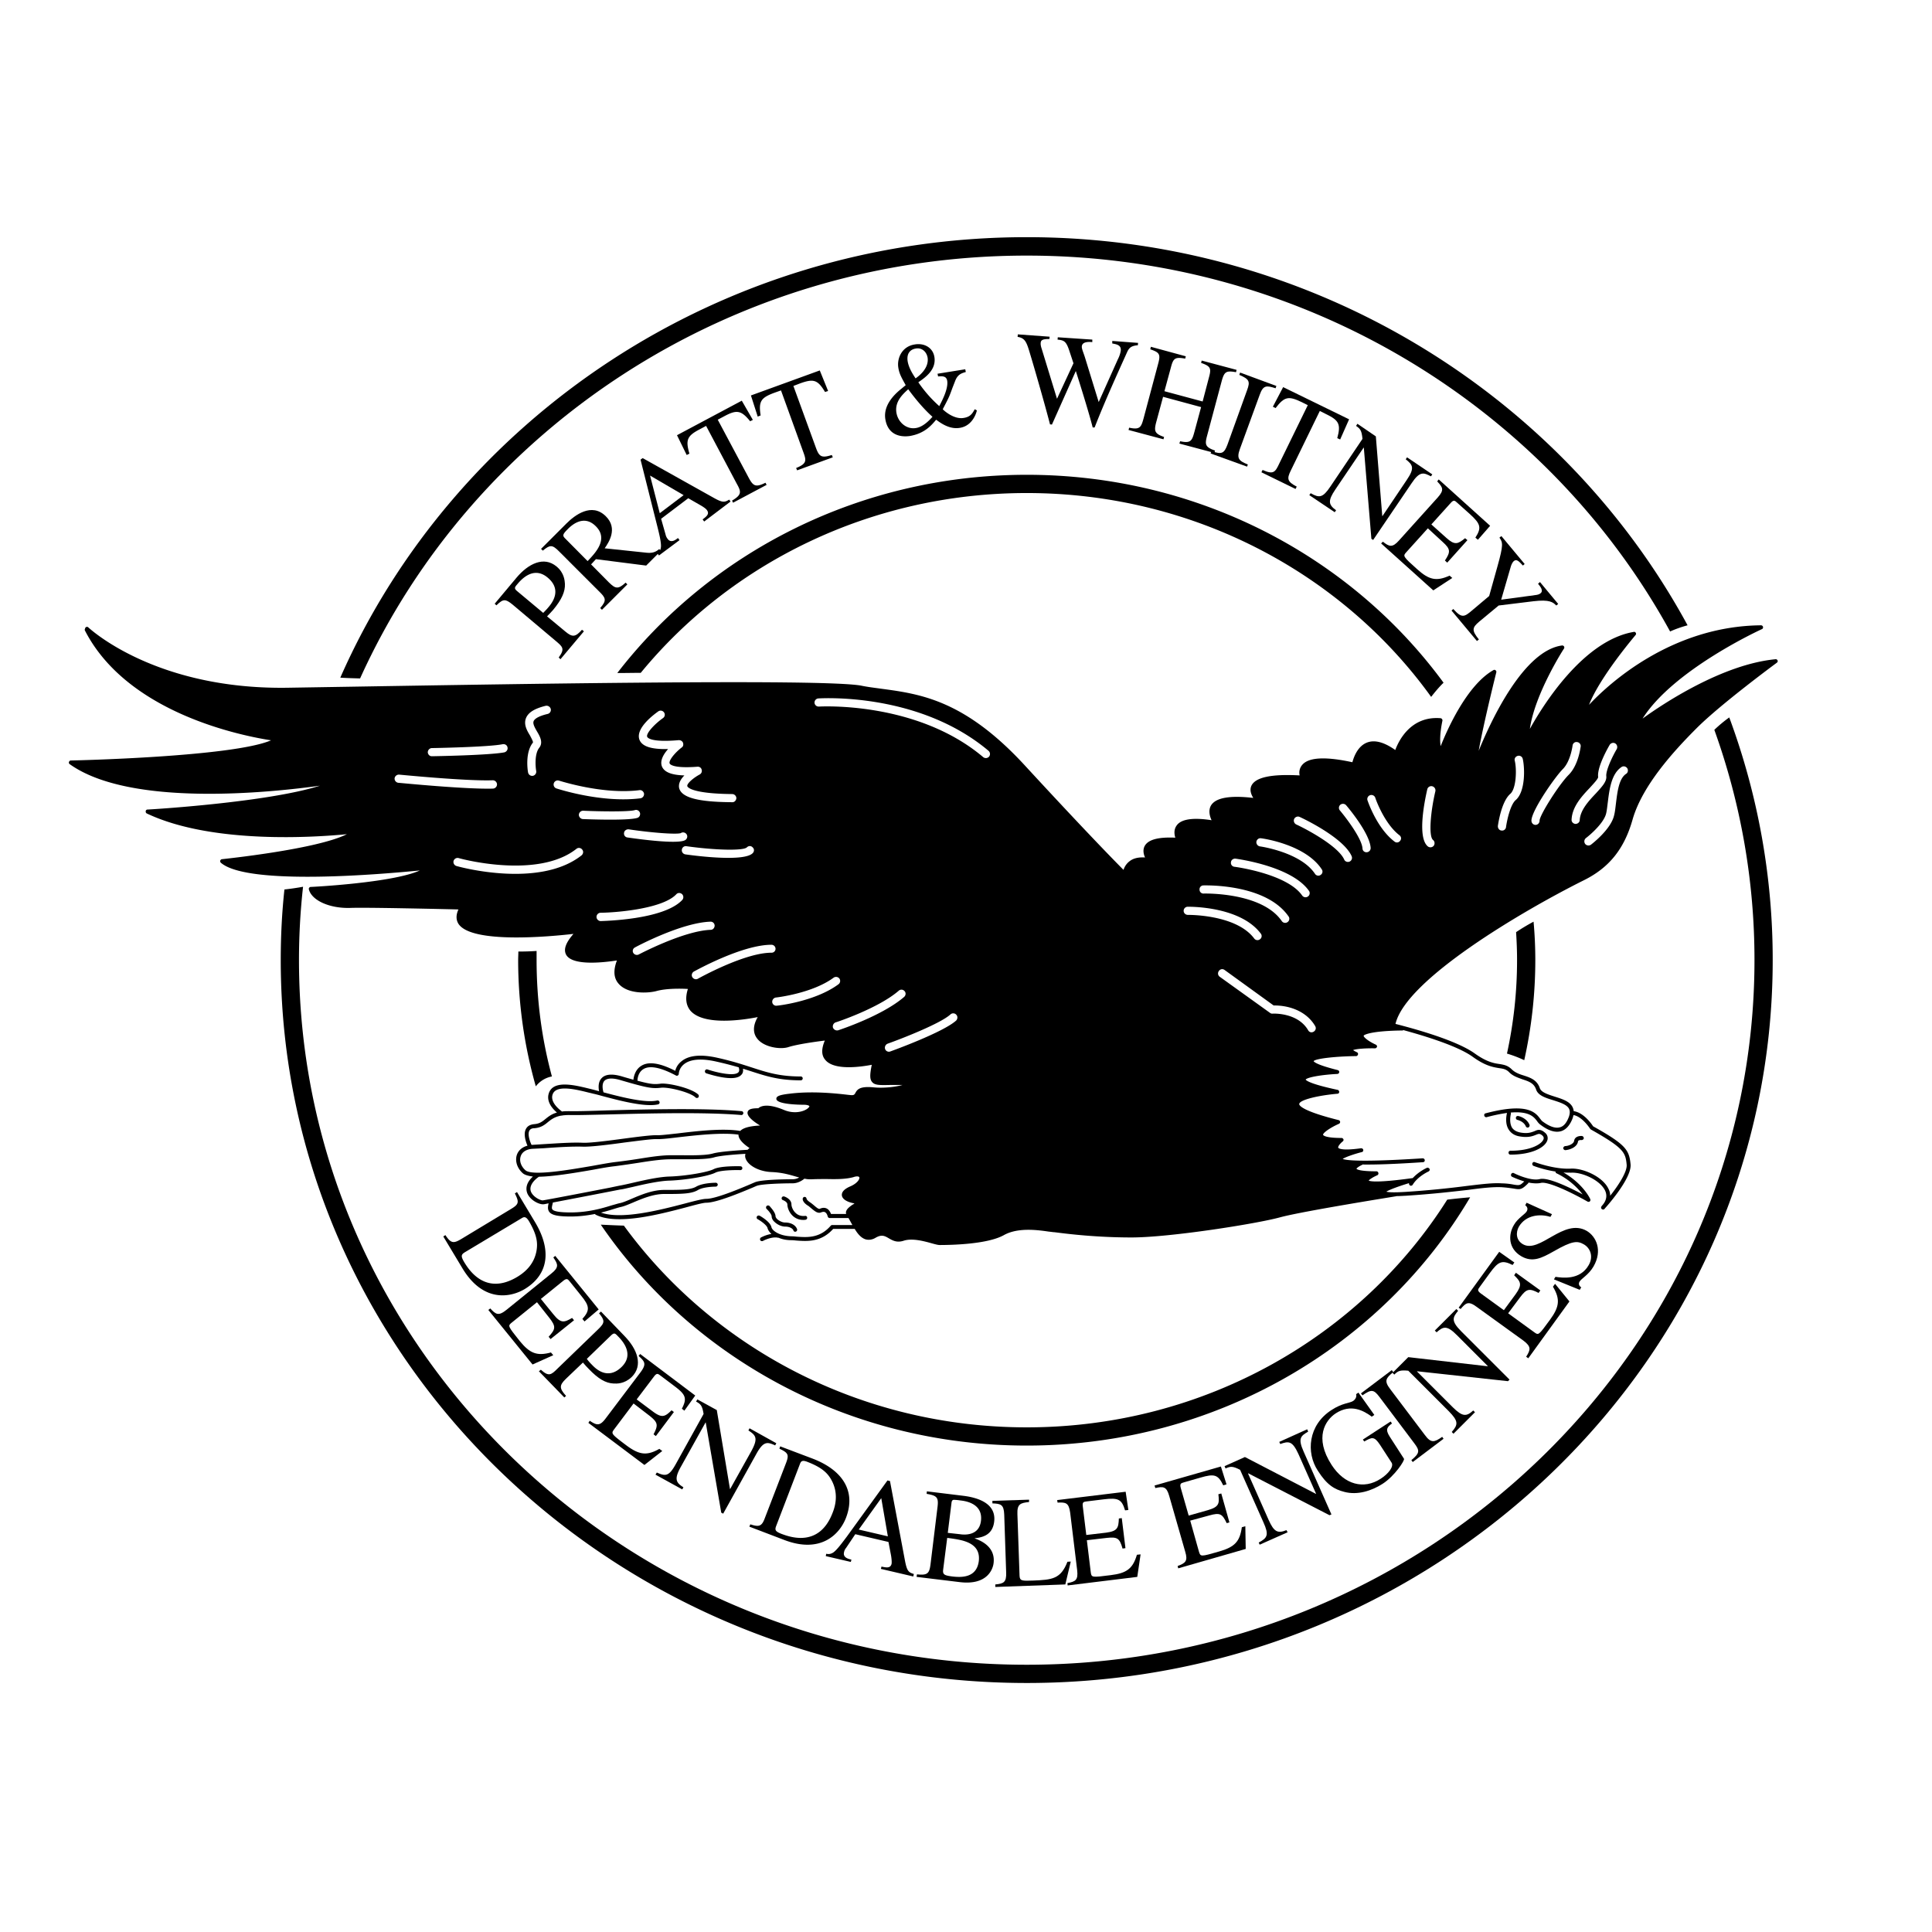
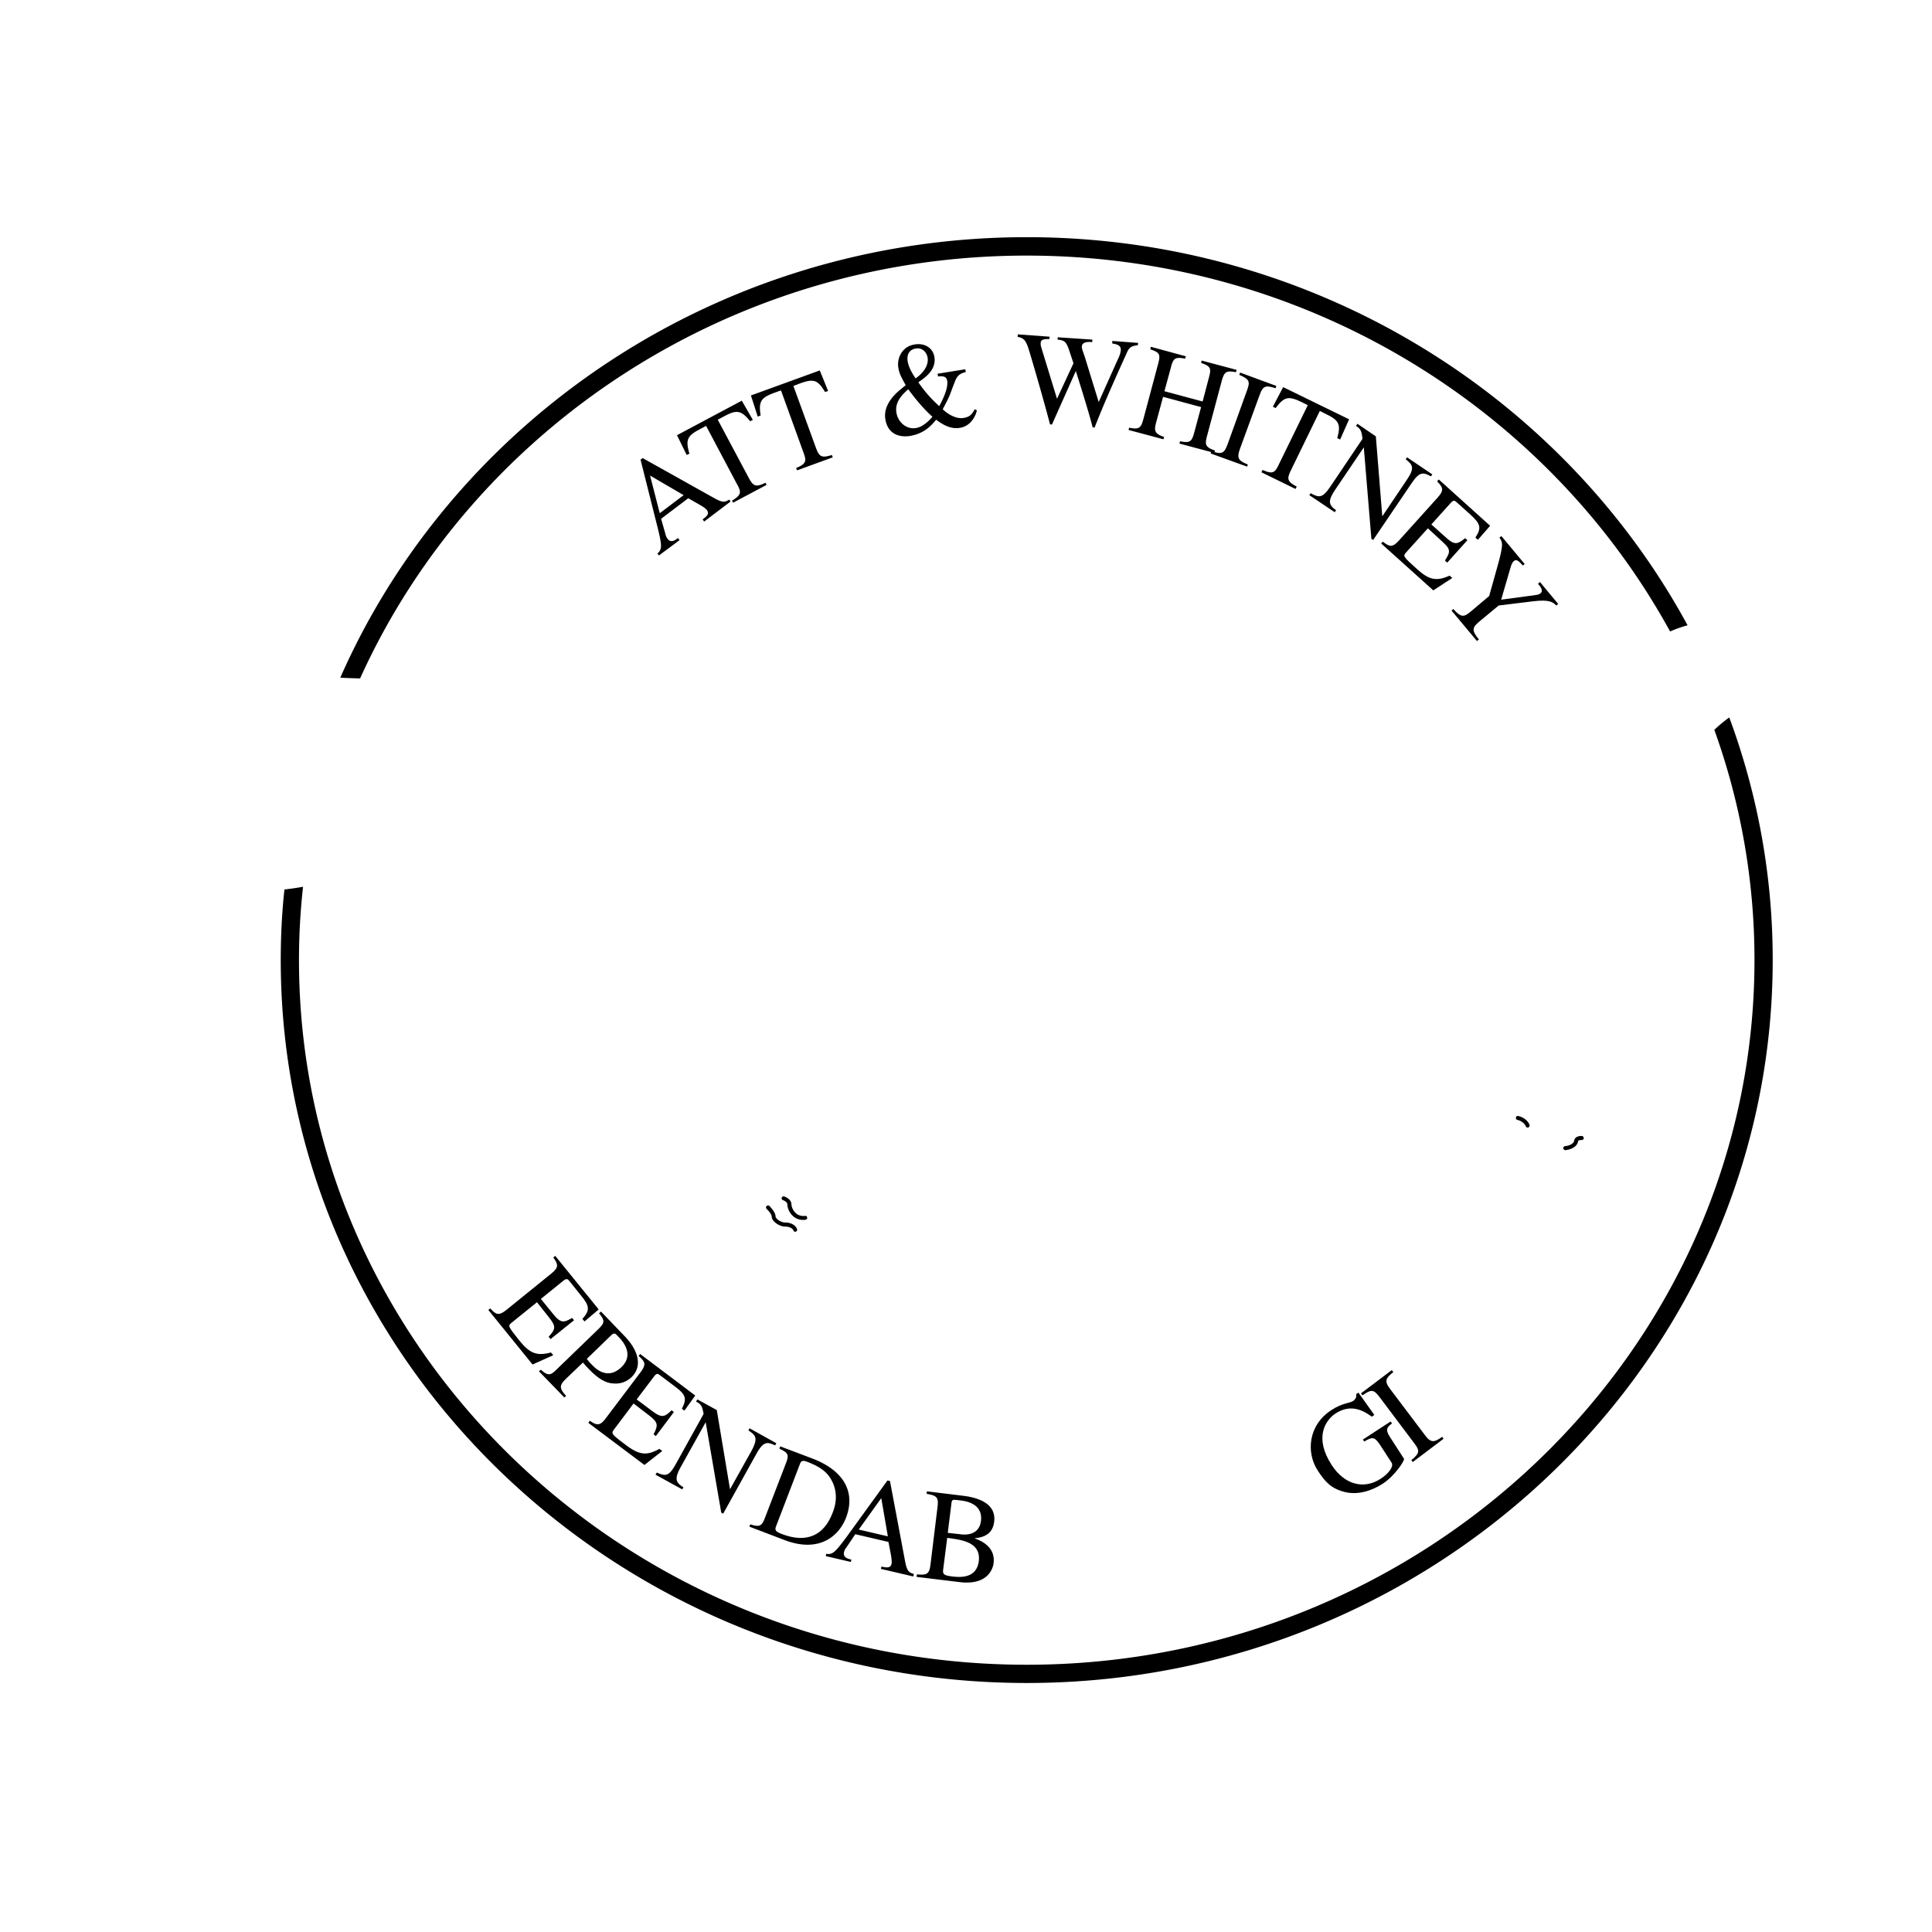
<svg xmlns="http://www.w3.org/2000/svg" width="2500" height="2500" viewBox="0 0 192.756 192.756">
  <g fill-rule="evenodd" clip-rule="evenodd">
    <path fill="#fff" d="M0 0h192.756v192.756H0V0z" />
    <path d="M155.461 60.257l-1.818-2.187-.193.174c.25.29.561.696.25.948-.135.116-.328.155-.482.174l-3.445.464.967-3.328c.059-.194.176-.426.291-.522.271-.232.504 0 .91.445l.174-.155-2.322-2.787-.193.155c.328.483.426.658-.213 2.922l-.812 2.903-1.723 1.452c-.756.639-1.008.793-1.857-.155l-.176.155 2.535 3.038.195-.155c-.736-.91-.678-1.181.037-1.781l1.936-1.606 3.465-.425c1.625-.194 1.955.097 2.283.425l.191-.154zM144.895 57.664l-.271-.232c-1.295.581-2.031.445-3.23-.639-1.451-1.297-1.432-1.316-1.084-1.703l2.148-2.38 1.471 1.354c.793.716.812.987.232 1.858l.23.213 2.014-2.245-.232-.193c-.717.581-1.025.735-1.877-.039l-1.49-1.335 1.936-2.148c.289-.329.406-.232.619-.039l1.297 1.161c1.064.968 1.18 1.355.541 2.342l.252.213 1.219-1.394-5.127-4.625-.156.194c.562.6.736.852.039 1.625l-3.852 4.276c-.656.735-.967.619-1.605.116l-.174.174L143 58.902l1.895-1.238zM142.902 47.331l-2.518-1.703-.135.193c.697.562.93.852.098 2.071l-2.42 3.599-.02-.019-.639-7.934-1.838-1.258-.135.212c.426.291.561.464.639 1.297l-3.193 4.741c-.773 1.161-1.123 1.161-1.975.677l-.135.194 2.535 1.703.135-.193c-.773-.562-.832-.948-.076-2.071l2.824-4.18h.02l.754 9.096.177.115 3.83-5.65c.832-1.258 1.221-1.064 1.936-.697l.136-.193zM129.375 48.549c-.967-.503-.986-.793-.6-1.586l2.902-5.96.619.31c1.277.619 1.51.987 1.123 2.399l.289.136.891-2.013-6.58-3.212-1.025 1.955.271.136c.891-1.161 1.295-1.22 2.594-.6l.619.31-2.846 5.825c-.406.871-.58 1.123-1.664.639l-.117.232 3.406 1.664.118-.235zM120.783 45.241l3.637 1.315.078-.213c-.891-.367-1.143-.58-.793-1.548l1.973-5.399c.35-.987.678-.948 1.588-.658l.078-.232-3.619-1.335-.078.232c.986.426 1.104.639.773 1.529l-1.953 5.418c-.33.871-.543 1.025-1.588.658l-.096.233z" />
    <path d="M112.596 42.899l3.484.929.059-.232c-.949-.329-1.006-.6-.795-1.432l.697-2.574 3.793 1.026-.658 2.438c-.25.929-.367 1.2-1.432.968l-.078.232 3.484.929.076-.231c-.967-.33-1.025-.601-.812-1.413l1.49-5.573c.252-.891.445-1.006 1.414-.832l.057-.232-3.482-.929-.059.232c.91.329 1.045.503.793 1.413l-.639 2.438-3.812-1.026.658-2.418c.232-.891.426-1.007 1.414-.833l.059-.232-3.484-.948-.059.251c.91.31 1.045.484.793 1.413l-1.451 5.438c-.25.929-.367 1.2-1.451.968l-.059.23zM113.545 34.21l-2.574-.193v.252c.426.077.871.155.852.657-.02.271-.154.658-.289.91l-1.916 4.277-1.395-4.528c-.174-.523-.309-.813-.289-1.026.039-.465.639-.465 1.045-.426v-.251l-3.445-.232-.02.232c.678.078.871.155 1.219 1.258l.367 1.103-1.643 3.542-1.529-4.993c-.059-.174-.117-.387-.098-.581.02-.329.291-.387.871-.387l.02-.232-3.174-.232-.02.251c.736.116.891.503 1.219 1.606.406 1.335 1.49 5.089 2.014 7.121l.193.02 2.381-5.341c.463 1.451 1.334 4.238 1.684 5.631h.193c.947-2.438 2.166-5.128 3.23-7.489.213-.484.445-.658 1.084-.716l.02-.233zM96.303 36.842l-2.767.445.058.271c.465-.039.832-.039.91.445.116.793-.503 1.955-.793 2.516a12.866 12.866 0 0 1-2.09-2.38c.735-.503 1.799-1.258 1.606-2.516-.155-.968-1.045-1.413-1.955-1.258-1.296.193-1.799 1.393-1.645 2.322.097.619.329 1.006.735 1.742l-.445.368c-.774.619-1.8 1.684-1.587 3.019.271 1.684 1.645 1.8 2.438 1.684 1.509-.252 2.187-1.103 2.632-1.625.445.329 1.335.987 2.361.812 1.374-.213 1.702-1.703 1.702-1.742l-.213-.116c-.23.426-.444.774-1.122.871-.948.155-1.936-.716-2.07-.871.638-1.219.638-1.219.967-2.128l.251-.639c.251-.696.619-.813 1.083-.948l-.056-.272zM82.989 45.395c-1.026.329-1.258.155-1.568-.677l-2.264-6.211.658-.252c1.335-.483 1.761-.387 2.497.852l.309-.097-.832-2.051-6.869 2.496.677 2.11.29-.116c-.212-1.413.02-1.762 1.375-2.264l.658-.233 2.206 6.096c.329.89.406 1.2-.696 1.645l.097.232 3.561-1.297-.099-.233zM76.371 48.163c-.968.483-1.22.329-1.645-.445l-3.116-5.844.619-.329c1.258-.678 1.703-.639 2.612.483l.271-.135-1.104-1.916-6.464 3.444.968 1.974.271-.135c-.407-1.393-.213-1.78 1.045-2.438l.619-.33 3.038 5.729c.465.832.562 1.123-.445 1.722l.096.213 3.348-1.78-.113-.213zM72.751 49.846c-.483.31-.716.29-1.606-.213l-7.025-3.929-.213.155 1.684 6.695c.155.62.406 1.606.348 2.051-.039.33-.193.484-.348.62l.155.193 2.051-1.529-.155-.213c-.212.175-.696.542-1.025.097a1.062 1.062 0 0 1-.213-.445l-.445-1.568 2.709-2.051 1.181.678c.174.097.561.329.677.503.291.387-.039.639-.426.929l.155.213 2.632-1.993-.136-.193z" />
-     <path d="M65.766 54.781c-.387.349-.774.406-1.219.368l-4.219-.445c.388-.562 1.354-1.974.116-3.193-1.413-1.413-3.116-.097-3.928.716l-2.535 2.535.174.175c.716-.581.929-.62 1.606.058l3.967 3.967c.696.678.851.91.155 1.703l.174.175 2.535-2.536-.174-.174c-.754.697-1.025.6-1.645 0l-1.8-1.819.483-.522 5.013.639 1.47-1.471-.173-.176zM49.53 60.393c.677-.658.89-.658 1.606-.078l4.296 3.619c.715.6.948.793.31 1.665l.174.174 2.342-2.787-.194-.155c-.658.735-.948.774-1.664.174l-1.819-1.51c.232-.232.387-.406.6-.639.871-1.045 1.219-1.838 1.181-2.612-.02-.291-.058-1.084-.833-1.723-1.277-1.064-2.825-.271-3.986 1.103l-2.187 2.612.174.157zM152.307 119.996l-.135.252c.115.076.328.291.154.6-.154.291-.891.678-1.277 1.355-.6 1.006-.561 2.379.734 3.135 1.104.639 2.014.193 3.213-.484 1.916-1.104 2.4-1.064 3.037-.697.602.35.988 1.182.467 2.07-.871 1.529-2.672 1.258-3.311 1.162l-.154.252 2.574 1.045.154-.252c-.193-.098-.311-.328-.174-.561.193-.33.891-.658 1.393-1.51.93-1.607.271-3-.678-3.561-2.303-1.316-4.682 2.303-6.365 1.334-.697-.406-.717-1.18-.406-1.74.695-1.182 2.109-1.316 3.154-.988l.154-.27-2.534-1.142zM155.15 128.086l-.211.289c.734 1.238.656 1.994-.291 3.291-1.143 1.566-1.143 1.566-1.568 1.258l-2.611-1.896 1.199-1.607c.639-.85.91-.908 1.838-.426l.174-.25-2.438-1.762-.174.252c.658.639.832.928.154 1.877l-1.18 1.605-2.322-1.684c-.35-.271-.271-.387-.098-.619l1.025-1.412c.852-1.162 1.201-1.316 2.266-.795l.174-.25-1.51-1.064-4.045 5.572.193.137c.523-.619.775-.832 1.607-.213l4.662 3.367c.795.6.717.908.271 1.605l.213.154 4.104-5.67-1.432-1.759zM145.301 130.602l-2.148 2.146.176.176c.656-.562 1.006-.756 2.051.309l3.057 3.059-.02.02-7.914-.91-1.566 1.566.174.176c.367-.369.561-.465 1.393-.389l4.045 4.045c.986 1.006.928 1.336.291 2.07l.174.174 2.146-2.146-.174-.174c-.695.637-1.084.619-2.031-.311l-3.58-3.58.02-.02 9.057.988.154-.156-4.818-4.818c-1.084-1.084-.812-1.412-.311-2.051l-.176-.174z" />
    <path d="M140.947 145.869l3.076-2.322-.135-.193c-.793.561-1.123.639-1.723-.174l-3.463-4.586c-.639-.832-.426-1.104.309-1.703l-.154-.193-3.078 2.322.156.193c.889-.619 1.121-.6 1.703.174l3.463 4.605c.561.736.561.986-.289 1.684l.135.193z" />
    <path d="M138.74 141.824l-2.766 1.801.135.193c.773-.426.986-.561 1.586.348l1.143 1.762c.252.387-.328 1.123-1.084 1.605-1.684 1.104-3.619.6-4.896-1.373-1.779-2.748-.619-4.471.406-5.148 1.529-.986 2.787-.27 3.6.33l.252-.176-1.586-2.225-.232.154c.115.33-.193.619-.291.678-.348.232-1.084.193-2.168.91-2.322 1.49-2.553 4.238-1.354 6.057.91 1.432 1.664 1.857 2.65 2.109 1.316.348 2.729-.115 3.812-.812 1.201-.773 2.227-2.342 2.129-2.496l-1.412-2.188c-.504-.773-.232-.986.213-1.336l-.137-.193z" />
-     <path d="M130.42 142.6l-2.787 1.258.098.213c.83-.291 1.199-.35 1.818 1.006l1.762 3.967h-.02l-7.084-3.676-2.031.908.098.232c.482-.213.695-.252 1.451.135l2.322 5.227c.58 1.277.406 1.566-.465 2.031l.096.213 2.787-1.238-.115-.213c-.871.348-1.238.193-1.781-1.025l-2.051-4.625.02-.02 8.107 4.18.193-.078-2.766-6.25c-.619-1.373-.271-1.586.443-2.012l-.095-.233zM124.246 152.275l-.348.096c-.193 1.414-.697 1.975-2.264 2.42-1.857.541-1.857.521-2.014.02l-.871-3.098 1.916-.521c1.045-.291 1.277-.174 1.723.773l.271-.076-.812-2.885-.291.078c.115.928.078 1.258-1.045 1.586l-1.916.543-.793-2.768c-.115-.426.039-.465.289-.541l1.686-.484c1.393-.406 1.76-.291 2.264.773l.328-.098-.561-1.779-6.619 1.896.078.252c.793-.174 1.123-.174 1.393.812l1.588 5.535c.289.947.02 1.141-.756 1.432l.059.232 6.734-1.936-.039-2.262zM113.797 155.08l-.367.039c-.406 1.375-1.008 1.84-2.613 2.033-1.916.25-1.916.23-1.992-.291l-.389-3.193 1.994-.232c1.064-.115 1.277.039 1.566 1.064l.291-.039-.367-2.998-.291.037c-.039.93-.115 1.26-1.277 1.414l-1.973.232-.35-2.865c-.057-.426.098-.445.367-.482l1.742-.213c1.432-.176 1.781 0 2.109 1.102l.33-.037-.271-1.82-6.832.832.039.252c.812-.039 1.123 0 1.258 1.006l.697 5.729c.115.986-.154 1.143-.969 1.297l.02.232 6.947-.852.331-2.247z" />
-     <path d="M102.67 149.623l-3.658.117v.252c.832.037 1.141.096 1.18 1.121l.193 5.768c.039.986-.25 1.123-1.082 1.199v.252l6.986-.252.541-2.283-.33.02c-.676 1.723-1.508 1.799-3.443 1.877-1.084.039-1.316.039-1.336-.484l-.213-6.133c-.039-1.027.291-1.123 1.162-1.221v-.233z" />
    <path d="M92.452 149.043c1.045.174 1.2.367 1.084 1.316l-.697 5.709c-.116.908-.291 1.121-1.354 1.006l-.038.252 4.295.521c2.845.35 3.329-1.393 3.386-1.877.176-1.354-.793-2.109-1.877-2.477v-.02c.602-.078 1.762-.213 1.936-1.645.252-1.994-1.973-2.457-3.096-2.594l-3.619-.443-.02.252zM91.174 157.035c-.561-.154-.696-.348-.89-1.354l-1.49-7.916-.251-.059-4.063 5.613c-.368.484-.968 1.316-1.335 1.566-.29.193-.503.176-.716.137l-.039.232 2.497.58.058-.232c-.271-.059-.87-.193-.735-.736a.94.94 0 0 1 .213-.443l.91-1.355 3.309.773.252 1.316c.039.213.097.658.058.871-.117.465-.542.367-1.006.271l-.059.23 3.232.756.055-.25zM74.764 152.314l3.444 1.314c3.697 1.434 5.574-.58 6.193-2.186 1.045-2.709-.387-4.781-3.29-5.902l-3.271-1.238-.078.232c.89.426.987.6.639 1.49l-2.071 5.379c-.31.852-.542.986-1.47.678l-.096.233zM77.454 143.992l-2.67-1.49-.116.213c.735.484 1.006.756.29 2.07l-2.109 3.773h-.02l-1.315-7.875-1.935-1.064-.136.213c.464.252.62.406.754 1.238l-2.767 4.992c-.678 1.221-1.006 1.258-1.896.852l-.136.213 2.671 1.471.116-.213c-.793-.482-.91-.871-.251-2.051l2.458-4.412h.02l1.548 8.998.193.098 3.309-5.961c.735-1.336 1.123-1.18 1.876-.852l.116-.213zM66.075 144.766l-.291-.213c-1.238.697-1.993.621-3.29-.348-1.548-1.162-1.529-1.18-1.219-1.605l1.936-2.574 1.587 1.219c.852.678.89.93.406 1.857l.232.174 1.799-2.398-.232-.174c-.658.639-.948.812-1.876.115l-1.606-1.199 1.741-2.303c.271-.35.388-.252.601-.098l1.412 1.064c1.142.852 1.297 1.219.755 2.264l.252.195 1.083-1.51-5.497-4.143-.154.193c.619.562.812.795.193 1.627l-3.464 4.586c-.6.812-.909.717-1.606.252l-.135.213 5.593 4.199 1.78-1.393z" />
    <path d="M59.767 131.027c.6.734.581.947-.078 1.586l-4.044 3.91c-.658.656-.891.852-1.684.135l-.194.154 2.536 2.613.174-.154c-.678-.756-.697-1.047-.02-1.703l1.703-1.627c.193.232.367.426.58.639.948.988 1.684 1.414 2.458 1.451.309.02 1.084.059 1.819-.639 1.181-1.16.561-2.785-.696-4.082l-2.361-2.457-.193.174zM55.2 135.207l-.232-.271c-1.374.369-2.09.117-3.115-1.143-1.2-1.508-1.2-1.508-.794-1.838l2.516-2.031 1.239 1.566c.657.852.638 1.104-.078 1.879l.194.23 2.341-1.877-.193-.232c-.793.465-1.122.562-1.857-.348l-1.258-1.549 2.245-1.818c.348-.271.445-.154.62.059l1.103 1.373c.909 1.104.948 1.51.174 2.381l.213.252 1.413-1.199-4.335-5.342-.193.154c.464.678.6.969-.194 1.605l-4.47 3.619c-.793.639-1.064.484-1.625-.135l-.193.154 4.412 5.439 2.067-.928z" />
-     <path d="M44.227 123.363l1.897 3.154c2.032 3.406 4.74 2.98 6.231 2.09 2.477-1.51 2.632-4.006 1.025-6.676l-1.8-3-.213.135c.445.891.407 1.084-.406 1.568l-4.935 2.98c-.774.465-1.045.445-1.587-.387l-.212.136zM53.458 108.385a46.06 46.06 0 0 1-1.761-12.598c0-.29.02-.561.02-.851.639 0 1.277-.02 1.819-.059v.91c0 4.006.523 7.895 1.529 11.611a2.641 2.641 0 0 0-1.607.987zM146.676 119.455c-8.709 14.766-25.293 24.77-44.238 24.77-17.746 0-33.441-8.785-42.497-22.041.793.037 1.586.076 2.303.096 8.844 12.135 23.57 20.127 40.194 20.127 17.764 0 33.383-9.135 41.953-22.719a60.718 60.718 0 0 1 2.285-.233zM153.004 91.956c.115 1.258.174 2.555.174 3.832 0 3.426-.387 6.773-1.104 9.986a12.182 12.182 0 0 0-1.723-.658 43.737 43.737 0 0 0 1.006-9.328c0-.948-.037-1.858-.096-2.787a20.41 20.41 0 0 1 1.743-1.045zM102.438 47.37c17.164 0 32.395 8.205 41.586 20.745-.465.445-.889.968-1.238 1.413-8.824-12.269-23.629-20.338-40.348-20.338-15.598 0-29.55 7.024-38.51 17.939-.716 0-1.51.019-2.342.019 9.25-11.981 24.131-19.778 40.852-19.778z" />
    <path d="M172.529 71.578a69.505 69.505 0 0 1 4.334 24.209c0 39.729-33.439 72.125-74.426 72.125S28.01 135.516 28.01 95.787c0-2.361.116-4.722.368-7.044a26.06 26.06 0 0 0 1.858-.271 65.648 65.648 0 0 0-.406 7.315c0 38.723 32.627 70.305 72.608 70.305 39.98 0 72.607-31.582 72.607-70.305a67.656 67.656 0 0 0-4.006-22.97 13.376 13.376 0 0 1 1.49-1.239zM102.438 23.663c28.562 0 53.449 15.733 65.932 38.723-.639.174-1.238.387-1.742.619-12.211-22.274-36.42-37.504-64.189-37.504-29.667 0-55.288 17.378-66.513 42.187-.696-.02-1.374-.039-1.974-.078 11.359-25.795 37.813-43.947 68.486-43.947z" />
-     <path d="M177.348 65.889c-.039-.077-.117-.135-.213-.116-5.283.503-11.205 4.431-13.256 5.921 3.096-4.896 11.805-8.882 11.9-8.921.098-.039.137-.135.117-.232a.21.21 0 0 0-.193-.154c-8.998.077-15.268 5.902-17.166 7.934 1.104-2.825 4.607-6.909 4.645-6.967a.175.175 0 0 0 .02-.213c-.039-.077-.115-.116-.193-.097-5.051.852-9.076 7.334-10.373 9.676.484-3.483 3.367-7.973 3.406-8.011.039-.078.039-.155 0-.213a.213.213 0 0 0-.193-.097c-3.812.504-7.043 7.374-8.32 10.508.502-2.806 1.74-7.76 1.76-7.837a.186.186 0 0 0-.076-.194.176.176 0 0 0-.213-.019c-2.672 1.509-4.645 6.018-5.264 7.585-.176-1.006.174-2.516.174-2.534a.22.22 0 0 0-.174-.252c-3.02-.252-4.219 2.322-4.529 3.173-1.121-.793-2.07-1.045-2.844-.735-.949.387-1.316 1.509-1.434 1.954-2.67-.581-4.373-.503-5.012.271a1.192 1.192 0 0 0-.25 1.044c-2.846-.155-4.434.193-4.82 1.045-.193.445 0 .891.193 1.2-2.34-.271-3.754-.019-4.219.755-.289.503-.115 1.104.059 1.471-1.838-.29-3.037-.116-3.482.522-.311.426-.232.91-.137 1.219-1.703-.077-2.709.193-3.057.833-.213.406-.098.851.039 1.142-.6-.039-1.123.058-1.51.348a1.727 1.727 0 0 0-.639.89c-.871-.871-4.045-4.122-9.908-10.488-5.999-6.483-10.392-7.063-14.262-7.586-.697-.097-1.374-.174-2.013-.31-3.812-.697-34.736-.155-51.34.116l-5.961.097c-13.236.174-19.719-5.96-19.796-6.018a.186.186 0 0 0-.271 0 .205.205 0 0 0-.059.135.174.174 0 0 0 0 .193c4.277 8.302 15.811 10.508 18.559 10.934-3.851 1.664-19.816 2.013-19.971 2.013-.097 0-.155.058-.194.154a.193.193 0 0 0 .078.213c6.038 4.315 20.087 2.826 24.964 2.148-5.283 1.684-17.068 2.38-17.204 2.38-.097 0-.174.078-.174.155-.02.097.02.193.097.232 6.56 3.116 16.991 2.361 19.971 2.071-3.039 1.528-12.366 2.477-12.462 2.496-.078 0-.136.058-.175.136a.218.218 0 0 0 .059.213c2.67 2.341 16.313 1.122 19.855.774-2.709 1.238-10.798 1.645-10.894 1.645-.117 0-.214.135-.175.251.29 1.104 2.089 1.916 4.18 1.839 1.664-.058 9.114.116 10.74.155-.251.542-.251 1.025 0 1.431 1.316 2.033 9.308 1.258 11.476 1.007-.774.89-1.006 1.548-.735 2.071.638 1.18 3.928.754 5.07.58-.368.967-.329 1.743.155 2.303.909 1.084 2.961.967 3.773.754 1.026-.289 2.555-.252 3.154-.213-.29.91-.193 1.646.271 2.188 1.354 1.51 5.321.891 6.695.619-.58 1.006-.387 1.703-.077 2.109.639.891 2.303 1.143 3.115.891.891-.291 2.845-.562 3.658-.658-.348.812-.348 1.451.02 1.896.89 1.16 3.735.697 4.664.521-.193.949-.213 1.414.02 1.703.271.35.793.33 1.761.311H90.035c-.6.174-1.819.348-2.922.232-1.297-.117-1.587.193-1.78.58-.097.154-.136.232-.503.193l-.194-.02c-1.161-.135-3.561-.406-5.863-.115-1.006.115-1.335.252-1.316.521.039.543 2.264.58 2.709.58.425 0 .561.098.58.137.02.02 0 .076-.097.174-.348.348-1.354.658-2.419.213-1.722-.717-2.361-.367-2.573-.174-.465 0-.987.039-1.065.367-.116.406.561.949 1.238 1.355-1.044.057-1.683.232-1.974.541-1.741-.291-4.374.02-6.29.252-.909.096-1.683.193-2.012.174-.503-.02-1.761.135-3.212.328-1.587.215-3.367.445-4.142.428-1.103-.059-2.612.057-3.947.135 0 0-1.161.076-1.22.076-.154-.309-.425-1.064-.212-1.432.097-.154.251-.232.503-.232.658-.057 1.006-.328 1.354-.619.31-.25.658-.521 1.315-.639.039 0 .097 0 .136-.02.193-.018.387-.039.639-.039.716.021 2.109-.018 3.89-.057 3.832-.098 9.618-.252 13.295.057.097.021.193-.076.213-.174 0-.115-.078-.211-.193-.211-3.696-.33-9.502-.176-13.334-.078-1.761.059-3.154.096-3.87.078-.251 0-.483 0-.697.037-.291-.213-1.296-1.006-.89-1.818.445-.852 2.36-.367 3.522-.078.174.039.329.078.484.117.193.039.483.115.832.213 1.606.426 4.296 1.16 5.632.852.116-.02.174-.137.154-.232-.039-.117-.135-.174-.232-.156-1.238.291-3.89-.424-5.36-.812-.02-.057-.251-.793.097-1.16.271-.271.851-.291 1.664-.039 2.767.812 3.135.832 4.025.734.832-.057 2.903.484 3.386.969a.21.21 0 0 0 .291 0 .233.233 0 0 0 0-.271c-.62-.619-2.865-1.16-3.716-1.104-.62.078-.929.098-2.361-.289 0-.213.077-.852.6-1.162.638-.387 1.741-.154 3.232.639a.174.174 0 0 0 .193 0c.058-.039.097-.096.097-.154 0-.039.019-.58.542-.986.619-.484 1.703-.58 3.173-.252.871.193 1.606.387 2.264.58.116.348 0 .465-.039.504-.406.406-2.089.039-3.077-.291-.096-.039-.213.02-.251.135-.019.098.02.213.136.252.271.078 2.767.91 3.464.174.174-.154.232-.367.193-.637 1.993.619 3.251 1.16 5.767 1.16a.193.193 0 1 0 0-.386c-3.406 0-4.509-1.027-8.379-1.877-1.606-.35-2.787-.232-3.503.348-.406.309-.58.697-.639.967-1.509-.773-2.651-.967-3.386-.502-.6.367-.755 1.045-.793 1.393-.31-.096-.678-.193-1.123-.328-.968-.291-1.664-.232-2.032.154-.387.387-.329.986-.271 1.316-.368-.098-.639-.174-.967-.252-1.355-.328-3.387-.852-3.968.271-.445.908.252 1.703.735 2.109-.542.154-.851.406-1.142.639-.329.271-.6.482-1.142.521-.368.039-.639.174-.793.445-.31.523-.02 1.336.136 1.703-.523.135-.91.465-1.064.93-.194.619.039 1.334.619 1.838.193.154.542.252.987.309-.716.658-.716 1.258-.561 1.666.291.715 1.219 1.141 1.606 1.102.078 0 .252-.039.522-.096-.077.328-.116.619.078.871.251.309.851.445 2.128.445.909 0 1.722-.117 2.418-.252.02.02.039.059.078.076 2.129 1.064 6.27-.018 8.999-.734.929-.252 1.722-.465 2.032-.465 1.025 0 3.464-1.025 4.625-1.51.174-.076.31-.135.406-.174.503-.193 2.555-.252 3.561-.252.581 0 1.007-.309 1.2-.465.251.059.522.078.812.059.464-.02.929-.02 1.451-.02.91.02 1.877.02 2.632-.193.329-.115.542-.078.581.02.058.154-.174.58-.871.891-.6.252-.91.561-.871.91.039.367.484.656 1.2.793.02 0 .039.02.058.02-.058.037-.135.096-.194.115-.29.213-.6.426-.658.736 0 .057 0 .115.019.193h-1.509c-.097-.252-.232-.445-.425-.543-.194-.096-.426-.096-.678.02-.117.059-.29-.076-.542-.289-.116-.098-.251-.213-.387-.311-.367-.232-.406-.387-.406-.387v.02c0-.117-.078-.213-.193-.213-.116 0-.194.096-.194.213 0 .059.019.367.581.695l.348.291c.291.232.6.504.948.328.136-.037.271-.057.349 0 .116.059.212.195.271.428a.21.21 0 0 0 .193.154h1.877c.135.232.271.482.387.695h-1.993a.219.219 0 0 0-.155.059c-1.084 1.258-2.322 1.182-3.406 1.104a5.655 5.655 0 0 0-.562-.039c-1.141-.039-1.857-.541-1.954-.891-.097-.541-1.064-1.102-1.18-1.16-.097-.039-.213-.02-.271.078-.058.096-.02.23.077.27.387.213.948.639.987.91.058.193.193.387.387.561-.542.078-1.006.33-1.045.35-.097.057-.116.174-.077.27.058.098.174.117.271.078.02-.02.833-.445 1.471-.33.02.02.039.02.059 0 .367.156.793.252 1.258.252.174 0 .367.02.562.039 1.083.078 2.457.174 3.657-1.162h2.148c.291.484.639.91 1.104 1.047.31.076.638.037.967-.156.62-.367.929-.193 1.355.059.367.213.793.445 1.451.232.871-.291 2.109.059 2.864.271.349.096.581.154.736.154 1.083 0 4.742-.059 6.404-.986 1.414-.795 3.426-.504 4.49-.35.232.02.426.059.562.059l.309.039c1.064.135 3.91.484 7.373.484 3.852 0 12.541-1.375 14.844-2.014 2.303-.619 11.436-2.07 11.514-2.09.02 0 .039 0 .059-.02.27 0 .58-.02.967-.039 2.709-.174 4.625-.406 6.174-.58 1.451-.193 2.496-.309 3.367-.271.561.039.928.098 1.199.137.658.115.812.115 1.451-.523.02-.02.02-.057.039-.076.426.076.852.115 1.219.037.717-.193 3.174 1.008 4.664 1.859.078.037.174.037.232-.02a.204.204 0 0 0 .039-.232c-.02-.059-.717-1.529-2.672-2.652.252.02.523.02.775.02 1.121-.057 2.902.756 3.387 1.801.232.521.115 1.045-.35 1.527v.02a.19.19 0 0 0 0 .271.21.21 0 0 0 .291 0v-.02c.115-.115 2.729-3.02 2.594-4.432-.137-1.451-.484-1.973-3.736-3.793-.154-.232-.928-1.354-1.914-1.508h-.02a1.276 1.276 0 0 0-.117-.408c-.289-.58-1.045-.812-1.779-1.045-.658-.213-1.355-.426-1.49-.852-.271-.812-.949-1.045-1.607-1.258-.445-.135-.852-.289-1.18-.6-.406-.406-.773-.465-1.219-.541-.562-.078-1.277-.193-2.496-1.064-2.033-1.451-6.871-2.672-7.896-2.941 1.045-4.432 12.656-11.263 18.732-14.301 2.574-1.258 4.104-3.154 4.936-6.135.986-3.386 4.121-6.812 6.385-9.076 2.4-2.4 7.936-6.483 7.992-6.521.075-.059.114-.136.075-.233z" />
    <path d="M51.948 115.371c.136-.445.581-.717 1.181-.754l1.142-.059c1.316-.098 2.826-.193 3.909-.154.813.018 2.536-.195 4.2-.426 1.393-.174 2.689-.35 3.154-.33.367.02 1.122-.059 2.07-.174 1.857-.213 4.393-.504 6.076-.271-.02.523.678 1.064 1.104 1.336a1.784 1.784 0 0 0-.194.174c-.232.02-2.612.137-3.444.367-.658.195-1.955.195-3.309.176h-.833c-1.044 0-2.109.174-3.329.367a56.52 56.52 0 0 1-2.399.328c-.58.078-1.315.213-2.167.367-2.38.408-5.96 1.027-6.677.447-.445-.388-.638-.929-.484-1.394z" fill="#fff" />
    <path d="M79.06 117.654c-.503 0-3.038.02-3.715.291a12.29 12.29 0 0 0-.407.174c-1.045.445-3.521 1.49-4.47 1.49-.349 0-1.103.193-2.129.465-2.38.619-6.29 1.645-8.379.908.871-.213 1.547-.463 1.973-.561.31-.059.716-.232 1.181-.426.909-.387 2.051-.871 3.135-.871 1.722 0 2.747 0 3.406-.406.581-.328 1.742-.328 1.761-.328.097 0 .193-.098.193-.193a.193.193 0 0 0-.193-.193c-.058 0-1.278 0-1.955.387-.561.328-1.567.328-3.212.328-1.161 0-2.342.504-3.29.91-.445.193-.832.348-1.103.406-.212.039-.484.135-.793.213-.929.291-2.361.717-4.122.717-1.064 0-1.665-.098-1.819-.291-.098-.098-.059-.291.019-.6l.019-.098c4.258-.812 6.715-1.297 6.715-1.297.251-.02.677-.135 1.219-.25 1.142-.271 2.689-.621 3.754-.641 1.51-.057 3.812-.426 4.528-.793.503-.252 1.974-.27 2.477-.252.117 0 .212-.076.212-.191a.194.194 0 0 0-.193-.195c-.078 0-1.974-.059-2.67.291-.6.309-2.767.678-4.354.734-1.103.021-2.689.389-3.851.658-.503.117-.949.213-1.181.252-.02 0-.929.193-.929.193-1.877.367-6.309 1.219-6.734 1.277-.193.02-.948-.309-1.181-.871-.213-.58.291-1.141.793-1.488 1.297-.021 3.193-.311 5.4-.697.832-.154 1.586-.291 2.147-.35.89-.115 1.665-.232 2.419-.348 1.219-.193 2.264-.348 3.27-.348h.833c1.393 0 2.709.02 3.425-.193.658-.193 2.438-.311 3.116-.35a.74.74 0 0 0-.02.35c.174.773 1.335 1.432 2.67 1.471 1.22.057 1.994.348 2.71.541a1.376 1.376 0 0 1-.675.175z" fill="#fff" />
    <path d="M78.131 119.744s.426.156.426.426c0 .311.174.812.562 1.162.329.289.754.426 1.238.367.116-.02.193-.117.174-.213 0-.115-.097-.193-.213-.174-.368.039-.696-.059-.929-.291-.31-.27-.426-.678-.426-.852 0-.561-.697-.793-.716-.793a.193.193 0 0 0-.251.115c-.039.118.019.214.135.253zM77.376 121.352c0-.387-.503-.91-.6-1.027a.214.214 0 0 0-.291 0 .212.212 0 0 0 0 .291c.213.193.503.562.503.736 0 .213.135.424.271.541.29.291.716.484 1.083.484.445 0 .735.193.813.367.019.115.135.174.251.135.097-.037.154-.154.116-.25-.136-.389-.601-.658-1.181-.658-.31 0-.619-.176-.813-.35-.112-.115-.152-.23-.152-.269z" />
    <path d="M49.181 78.68a.425.425 0 0 0 .406-.426.426.426 0 0 0-.426-.406c-2.67.097-9.27-.562-9.327-.562a.43.43 0 0 0-.465.368.423.423 0 0 0 .368.445c.291.02 6.716.659 9.444.581zM55.509 78.661c.194.058 4.509 1.47 8.379.987a.429.429 0 0 0 .368-.465c-.039-.213-.232-.387-.465-.348-3.677.465-7.973-.948-8.012-.948a.409.409 0 1 0-.27.774zM63.579 81.602c.213-.058.329-.29.271-.503-.078-.232-.31-.348-.523-.271-.6.174-3.464.135-5.147.058a.426.426 0 0 0-.426.406c0 .213.174.407.387.426.464.02 4.509.175 5.438-.116zM62.263 83.092a.39.39 0 0 0 .348.464c1.877.271 5.128.658 5.767.252.194-.136.251-.387.116-.581a.421.421 0 0 0-.561-.116h.02c-.407.174-3.038-.039-5.226-.368-.232-.018-.444.136-.464.349zM68.494 84.428a.39.39 0 0 0-.464.348c-.039.213.116.426.348.465 1.355.193 5.864.735 6.715-.116.174-.174.174-.426 0-.581-.155-.174-.406-.174-.581 0-.347.348-3.095.29-6.018-.116zM68.049 89.208c-.174-.155-.426-.155-.581.02-1.355 1.432-5.902 1.819-7.547 1.838a.413.413 0 0 0-.406.426c0 .212.193.406.426.406.251-.02 6.27-.116 8.128-2.109a.42.42 0 0 0-.02-.581zM57.522 84.679c-3.89 3.097-11.689.968-11.766.929a.42.42 0 0 0-.504.291.42.42 0 0 0 .291.503c.328.097 8.263 2.264 12.481-1.064.174-.155.213-.406.058-.581a.4.4 0 0 0-.56-.078zM66.656 74.733c-.445.503-.832 1.142-.62 1.722.232.581.949.871 2.246.91-.349.348-.619.793-.523 1.258.232.948 1.858 1.394 5.283 1.413.232.02.406-.174.425-.406a.421.421 0 0 0-.406-.406c-4.257-.039-4.489-.755-4.489-.794-.059-.251.619-.832 1.238-1.16a.406.406 0 0 0 .193-.484c-.039-.193-.232-.31-.425-.29-2.497.193-2.748-.271-2.768-.329-.116-.29.542-1.084 1.2-1.587.155-.097.194-.29.136-.464-.058-.174-.232-.271-.425-.271-2.865.252-3.136-.271-3.155-.348-.116-.329.735-1.258 1.587-1.858a.4.4 0 0 0 .097-.562.41.41 0 0 0-.581-.097c-.542.387-2.264 1.703-1.877 2.806.251.675 1.142.985 2.864.947zM53.167 74.094c-.793.986-.522 2.767-.483 2.961a.418.418 0 0 0 .483.348.419.419 0 0 0 .329-.484c-.077-.445-.174-1.722.31-2.322.406-.523.058-1.142-.232-1.625-.213-.368-.445-.774-.33-1.026.059-.155.33-.464 1.394-.716a.415.415 0 0 0 .31-.502.438.438 0 0 0-.503-.31c-1.104.271-1.723.658-1.955 1.2-.271.639.078 1.258.387 1.761.117.231.349.637.29.715zM43.105 75.449c.231 0 5.728-.097 7.218-.387.213-.058.368-.271.31-.503-.039-.213-.251-.348-.483-.309-1.394.29-7.006.386-7.063.386-.213 0-.407.194-.407.426.018.212.193.406.425.387zM71.3 92.343a.398.398 0 0 0-.426-.387c-2.884.097-7.334 2.458-7.528 2.574a.388.388 0 0 0-.174.522.421.421 0 0 0 .562.174c.039-.02 4.47-2.361 7.179-2.458.213.001.387-.193.387-.425zM77.376 94.665a.408.408 0 0 0-.406-.406c-2.941 0-7.547 2.573-7.741 2.671-.193.115-.271.367-.155.561s.368.271.561.154c.04-.02 4.625-2.593 7.334-2.593a.393.393 0 0 0 .407-.387zM83.646 98.207a.413.413 0 0 0 .097-.582.424.424 0 0 0-.581-.076c-2.128 1.566-5.708 1.973-5.747 1.973a.428.428 0 0 0-.368.465c.019.213.232.387.445.35.156-.001 3.852-.429 6.154-2.13zM90.246 98.883a.404.404 0 0 0-.581-.037c-2.032 1.76-6.25 3.154-6.29 3.154a.436.436 0 0 0-.271.521c.077.213.31.328.522.271.174-.059 4.412-1.451 6.58-3.33.175-.153.195-.423.04-.579zM94.832 101.205c-.987.91-4.857 2.42-6.27 2.922a.433.433 0 0 0-.252.543.4.4 0 0 0 .522.232c.213-.078 5.245-1.896 6.56-3.078.155-.154.175-.426.02-.58a.404.404 0 0 0-.58-.039zM81.653 69.682a.413.413 0 0 0-.387.444c.02.213.213.387.445.368.097 0 9.734-.581 16.39 5.051a.426.426 0 0 0 .582-.059.424.424 0 0 0-.059-.58c-6.927-5.824-16.564-5.243-16.971-5.224zM122.176 96.773c-.445-.309-.91.35-.484.678l5.014 3.6a.346.346 0 0 0 .27.078c.02 0 2.496-.137 3.541 1.664.271.465.969.039.697-.426-.852-1.451-2.535-2.07-4.141-2.051l-4.897-3.543zM125.137 93.64a.402.402 0 0 0 .561.077.391.391 0 0 0 .098-.562c-2.051-2.748-7.084-2.689-7.297-2.689a.41.41 0 0 0-.406.406c0 .232.195.407.426.407.038-.001 4.819-.059 6.618 2.361zM120.105 89.149c.059 0 5.785-.155 7.779 2.748a.409.409 0 0 0 .58.097c.174-.116.232-.387.096-.561-2.264-3.271-8.242-3.096-8.494-3.096a.387.387 0 0 0-.387.426.386.386 0 0 0 .426.386zM123.162 86.479c.059 0 5.246.697 6.754 2.864a.409.409 0 0 0 .58.097c.176-.117.232-.388.098-.562-1.723-2.458-7.102-3.174-7.334-3.212-.213-.02-.426.135-.445.348a.39.39 0 0 0 .347.465zM125.814 83.635c-.213-.039-.426.116-.465.348a.426.426 0 0 0 .367.464c.039 0 4.045.581 5.477 2.729.117.193.387.251.562.116a.388.388 0 0 0 .115-.561c-1.624-2.477-5.862-3.077-6.056-3.096zM134.852 85.415c-.832-1.877-4.992-3.832-5.186-3.909-.195-.097-.445 0-.543.193a.426.426 0 0 0 .213.561c1.123.522 4.18 2.167 4.779 3.503.078.193.33.29.543.193.194-.096.289-.329.194-.541zM133.729 80.287a.404.404 0 0 0-.039.58c.602.716 2.168 2.768 2.246 3.774 0 .232.193.406.426.387a.414.414 0 0 0 .387-.445c-.098-1.451-2.207-3.967-2.439-4.238a.423.423 0 0 0-.581-.058zM137.213 79.59a.412.412 0 0 0-.523-.252.412.412 0 0 0-.252.523c.039.097.93 2.767 2.691 4.103a.385.385 0 0 0 .561-.077c.154-.174.115-.426-.078-.562-1.528-1.181-2.399-3.697-2.399-3.735zM142.902 78.448a.408.408 0 0 0-.504.31c-.252 1.103-1.025 4.799.059 5.689a.423.423 0 0 0 .58-.058c.135-.175.115-.445-.059-.581-.465-.368-.252-2.826.232-4.876a.425.425 0 0 0-.308-.484zM151.436 75.41c-.232.058-.367.271-.309.484.213.852.154 2.787-.445 3.309-.891.774-1.201 2.961-1.238 3.193-.02.232.135.445.348.464a.391.391 0 0 0 .465-.349c.115-.812.463-2.264.967-2.69.986-.852.91-3.251.697-4.122a.401.401 0 0 0-.485-.289zM157.338 74.036c-.232-.039-.426.136-.445.367 0 0-.193 1.529-.947 2.304-.814.813-3.154 4.18-3.154 5.167 0 .232.174.425.406.425s.406-.193.406-.425c0-.542 1.955-3.638 2.922-4.587.967-.986 1.16-2.729 1.18-2.806a.4.4 0 0 0-.368-.445zM160.26 77.442c-.059-.562.6-1.955 1.045-2.709.098-.194.039-.445-.154-.562s-.445-.039-.561.155c-.213.368-1.26 2.225-1.143 3.193.02.173-.504.716-.832 1.083-.793.833-1.762 1.877-1.818 3.174-.02.213.154.406.387.426.232 0 .426-.175.426-.388.057-1.006.91-1.916 1.605-2.651.599-.657 1.103-1.179 1.045-1.721zM161.305 74.733h-.02.02zM161.77 76.533c-1.006.677-1.199 2.225-1.355 3.483-.057.425-.096.851-.174 1.161-.232.929-1.527 2.071-2.012 2.438a.426.426 0 0 0-.078.581.424.424 0 0 0 .582.077c.076-.059 1.973-1.509 2.301-2.903.098-.368.137-.793.195-1.258.135-1.083.289-2.438 1.006-2.903.193-.116.232-.387.115-.561-.135-.193-.387-.251-.58-.115zM149.559 106.566c.406.059.697.096 1.006.406.367.387.871.541 1.336.715.6.195 1.141.369 1.354 1.008.195.619.988.852 1.742 1.084.658.213 1.336.426 1.549.852.096.213.096.463-.02.793-.213.58-.504.947-.891 1.045-.465.135-1.064-.078-1.779-.619-.059-.059-.117-.137-.193-.232-.465-.619-1.258-1.645-5.439-.543a.173.173 0 0 0-.135.232c.02.117.135.174.232.154a17.214 17.214 0 0 1 2.031-.424c-.02.115-.252 1.006.174 1.664.232.367.602.6 1.084.676.871.156 1.336-.037 1.627-.154.289-.115.387-.154.656.078.117.115.156.232.098.367-.154.445-1.199 1.143-3.289 1.143-.117 0-.195.076-.195.193 0 .115.078.193.195.193 2.166 0 3.406-.717 3.656-1.375a.687.687 0 0 0-.213-.812c-.465-.406-.754-.289-1.045-.154-.309.115-.658.271-1.412.135-.387-.076-.658-.232-.832-.482-.33-.562-.117-1.355-.117-1.375.02-.039 0-.096-.02-.135 1.859-.154 2.322.445 2.633.852.078.115.174.232.271.309.812.639 1.527.871 2.129.697.502-.154.889-.6 1.16-1.316.02-.096.059-.193.078-.291.889.156 1.645 1.355 1.664 1.375l.059.059c3.289 1.857 3.463 2.283 3.58 3.521.057.717-.834 2.07-1.646 3.096 0-.25-.057-.482-.154-.658-.541-1.219-2.516-2.109-3.754-2.051-1.645.098-3.58-.639-3.6-.639-.098-.059-.213 0-.252.098a.215.215 0 0 0 .117.27c.057.021 1.025.389 2.186.562 0 .076.039.154.098.174a7.247 7.247 0 0 1 2.611 2.109c-1.16-.619-3.424-1.742-4.275-1.529-.949.232-2.574-.58-2.594-.6-.098-.039-.213 0-.252.098-.059.096-.02.213.078.271.039.018.58.27 1.219.463-.406.406-.484.406-1.006.33a6.887 6.887 0 0 0-1.238-.137c-.91-.057-1.955.078-3.426.252a96.551 96.551 0 0 1-6.154.6c-1.238.078-1.723.039-1.936-.02.33-.213 1.297-.561 2.266-.852-.02.098.02.176.096.232.078.059.213.02.271-.076.504-.834 1.566-1.316 1.566-1.316.098-.039.156-.154.117-.252-.059-.098-.174-.154-.271-.115-.039.018-.812.367-1.412 1.025h-.02c-3.482.482-4.219.328-4.373.25.096-.135.465-.367.871-.541a.197.197 0 0 0 .096-.213c-.02-.096-.096-.174-.193-.174-1.664 0-1.955-.193-1.994-.252.02-.078.291-.27.562-.387l.039-.039c1.238.02 3.135-.037 6.037-.232.098 0 .193-.096.174-.193 0-.115-.096-.193-.213-.193-6.25.406-7.662.193-7.973.059.252-.174 1.123-.484 1.896-.678.117-.02.174-.115.154-.232-.018-.096-.115-.154-.213-.154-2.07.291-2.264-.02-2.283-.059-.039-.115.193-.426.445-.619.078-.059.098-.135.078-.213-.039-.078-.117-.135-.193-.135-1.762 0-1.84-.311-1.84-.311-.037-.193.736-.734 1.588-1.104a.211.211 0 0 0 .115-.193c-.02-.096-.076-.154-.154-.174-3.793-.947-3.947-1.51-3.928-1.605.018-.426 1.992-.871 3.812-1.025a.174.174 0 0 0 .174-.174c0-.098-.059-.195-.156-.213-2.729-.582-3.135-.93-3.191-1.027.174-.232 1.586-.482 3.154-.561.096 0 .193-.078.193-.174.02-.098-.059-.193-.156-.213-2.012-.504-2.34-.793-2.398-.891.213-.271 2.361-.484 4.238-.502.096 0 .174-.078.193-.176a.185.185 0 0 0-.117-.213c-.193-.096-.309-.154-.367-.213.271-.115 1.199-.193 2.168-.174.096 0 .174-.057.213-.154.02-.078-.039-.174-.117-.213-.658-.291-1.219-.717-1.219-.891.02-.02.059-.076.174-.115.988-.406 3.658-.406 3.697-.406s.059-.02.096-.039c1.781.484 5.283 1.51 6.871 2.631 1.298.949 2.091 1.064 2.671 1.161z" fill="#fff" />
    <path d="M156.178 114.752c.445-.039 1.16-.291 1.258-.852.018-.193.348-.154.348-.154.115 0 .213-.078.232-.174 0-.117-.078-.213-.174-.232-.252-.02-.736.037-.795.502-.057.271-.502.484-.889.504a.224.224 0 0 0-.193.213.223.223 0 0 0 .213.193zM151.475 111.346c-.117-.02-.213.039-.232.154-.02.098.039.213.154.232 0 0 .619.137.832.639.039.098.156.156.252.117a.217.217 0 0 0 .117-.271c-.291-.697-1.084-.871-1.123-.871z" />
    <path d="M89.433 41.157c-.174-1.123.677-1.858 1.181-2.322.696.949 1.547 1.974 2.418 2.748-.773.89-1.354 1.083-1.664 1.123-.91.154-1.781-.562-1.935-1.549zM90.555 36.029c-.116-.793.29-1.181.832-1.258.542-.097 1.045.271 1.161.909.155 1.065-.87 1.839-1.199 2.071-.329-.483-.697-1.103-.794-1.722zM65.824 51.201l-.968-3.754 3.348 1.954-2.38 1.8zM56.38 53.716c-.271-.271-.251-.406.232-.89.368-.387 1.606-1.548 2.825-.329 1.316 1.296-.058 2.689-.813 3.483l-2.244-2.264zM51.6 58.98c-.329-.271-.251-.387 0-.678.368-.445 1.606-1.877 3.038-.677 1.509 1.258.387 2.593.078 2.961-.174.213-.348.387-.522.562L51.6 58.98zM94.928 149.973c.02-.193.059-.369.329-.33.116 0 .31.02.581.059.91.098 2.227.523 2.031 2.051-.193 1.529-1.721 1.375-2.089 1.316l-1.22-.135.368-2.961zM94.503 153.436c1.238.156 1.625.271 2.051.445.659.291 1.219.793 1.102 1.857-.211 1.723-1.779 1.645-2.631 1.549-.754-.098-.987-.174-.929-.658l.407-3.193zM85.678 152.604l2.245-3.135.659 3.812-2.904-.677zM79.795 146.102c.097-.252.174-.484.755-.252 1.51.582 2.07 1.162 2.458 1.916.542 1.064.464 2.168.058 3.174-1.354 3.521-4.315 2.381-5.109 2.09-.581-.232-.677-.367-.522-.773l2.36-6.155zM60.966 133.232c.31-.291.406-.213.678.078.406.406 1.702 1.779.368 3.076-1.413 1.375-2.632.117-2.961-.232a4.565 4.565 0 0 1-.503-.58l2.418-2.342zM52.007 121.564c.232-.137.425-.271.754.25.832 1.414.91 2.207.755 3.039-.232 1.18-.968 1.973-1.896 2.535-3.251 1.955-4.896-.793-5.322-1.49-.31-.541-.31-.717.058-.947l5.651-3.387z" fill="#fff" />
  </g>
</svg>